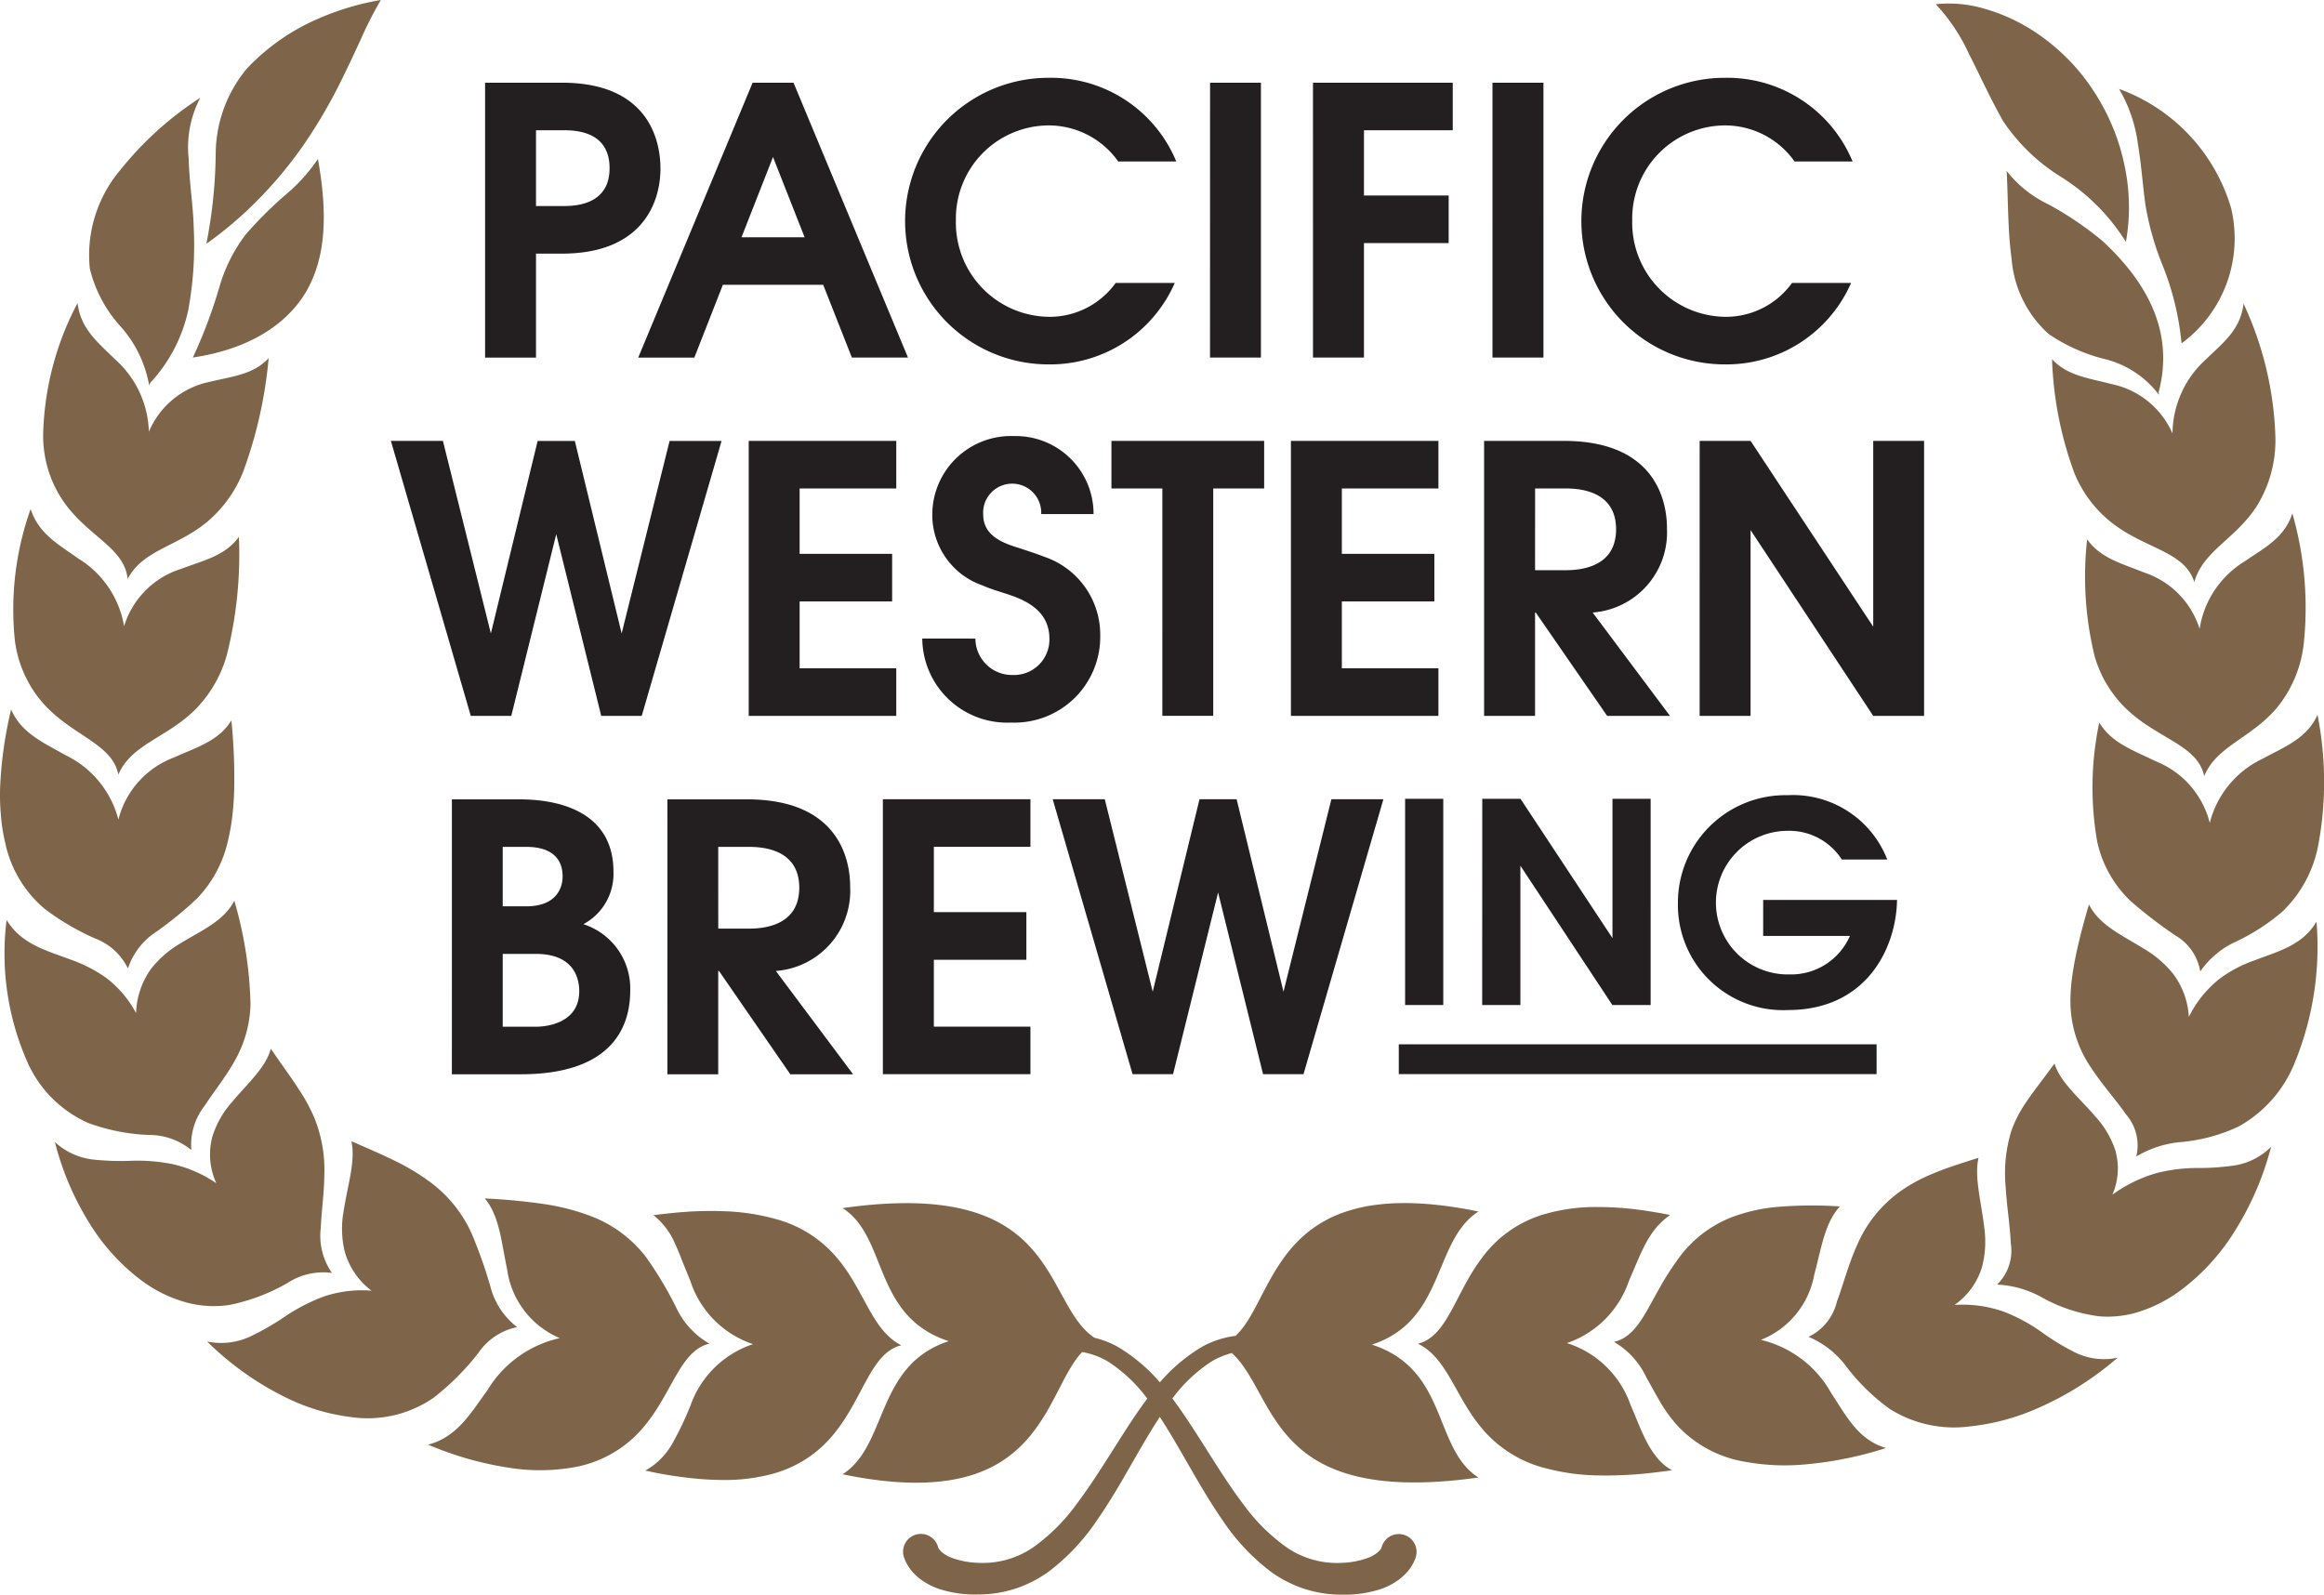
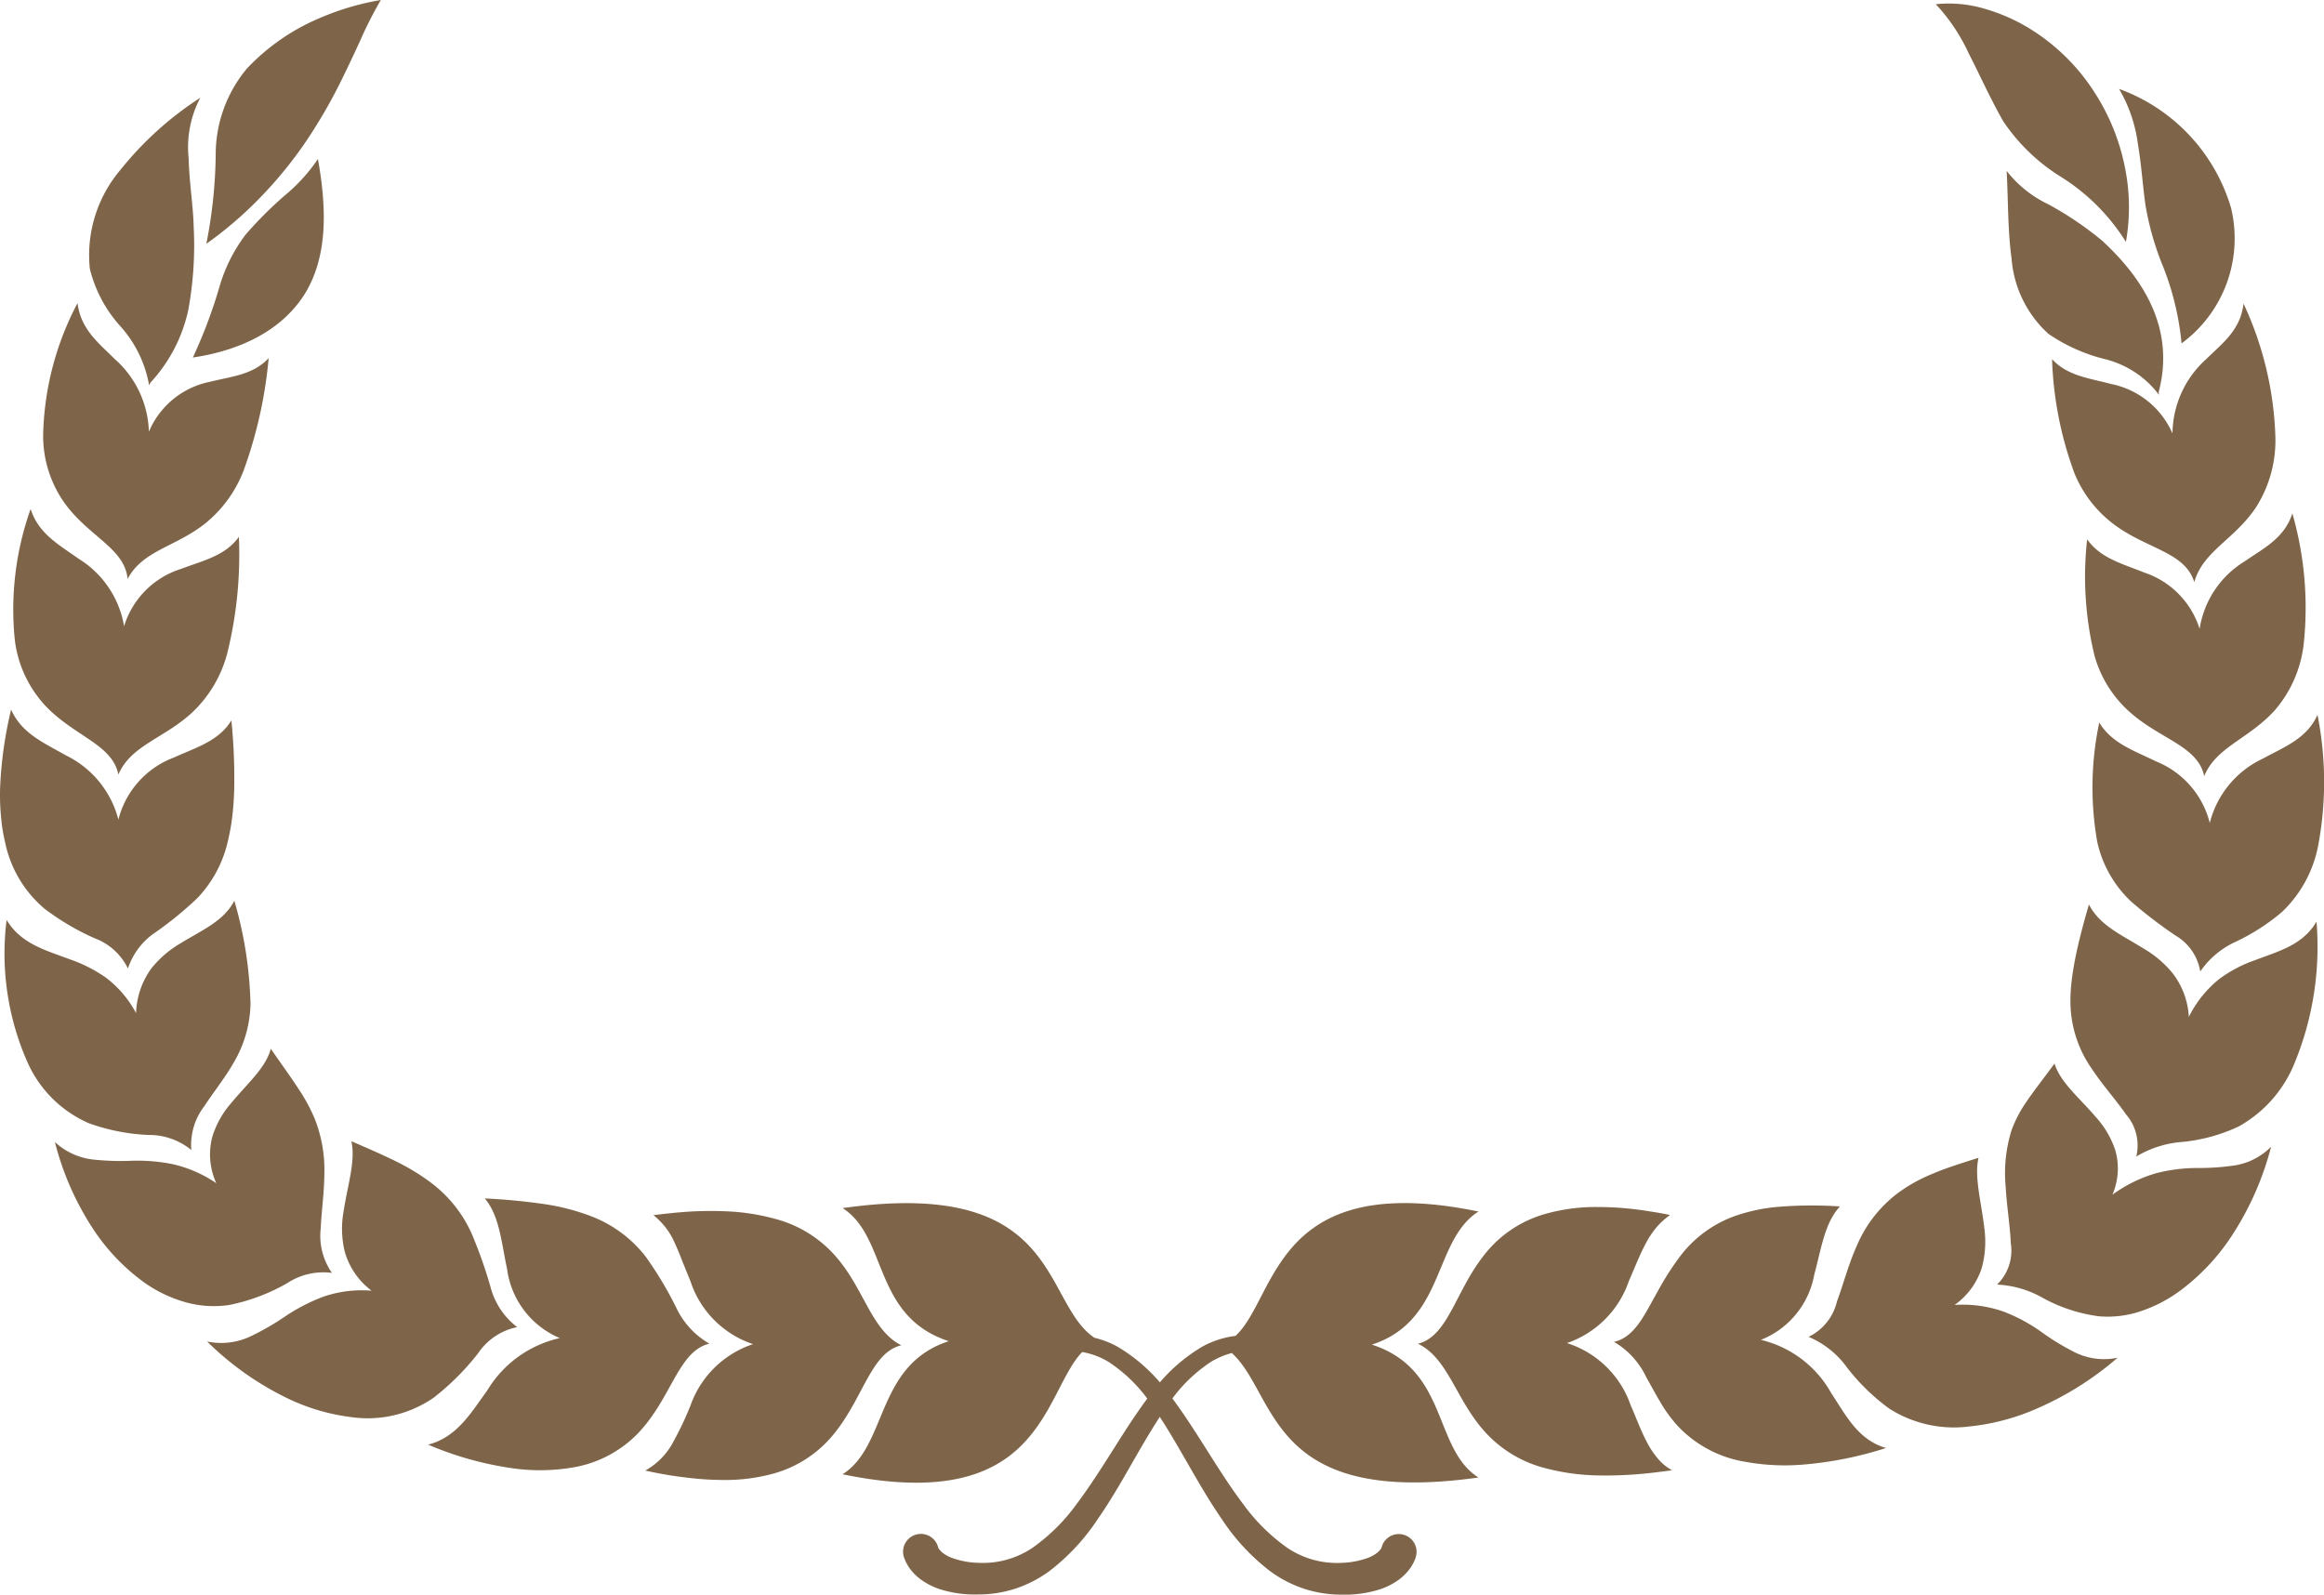
<svg xmlns="http://www.w3.org/2000/svg" width="157.375" height="107.998" viewBox="0 0 157.375 107.998">
  <g id="pacific-western-brewing-primary-lockup-full-color-rgb" transform="translate(0.002 0)">
    <path id="fullLogo" d="M56.593,96.955a8.008,8.008,0,0,1-4.247,2.852,12.421,12.421,0,0,1-3.566.423,20.491,20.491,0,0,1-2.261-.156c-.386-.045-.871-.109-1.339-.188s-.973-.175-1.485-.292a4.748,4.748,0,0,0,1.863-1.883,21.946,21.946,0,0,0,1.194-2.51,6.741,6.741,0,0,1,4.239-4.169,6.683,6.683,0,0,1-4.239-4.267l-.525-1.291c-.162-.421-.327-.835-.508-1.223A4.881,4.881,0,0,0,44.25,82.3c.421-.06.836-.1,1.233-.143s.765-.07,1.186-.1c.816-.045,1.568-.053,2.265-.028a14.643,14.643,0,0,1,3.554.519,8.207,8.207,0,0,1,4.2,2.653c1.863,2.2,2.344,4.907,4.345,5.908C59.021,91.587,58.493,94.539,56.593,96.955ZM48.036,91a5.536,5.536,0,0,1-2.261-2.472,25.145,25.145,0,0,0-2.029-3.39A8.5,8.5,0,0,0,40,82.36a14.954,14.954,0,0,0-3.062-.8,41.08,41.08,0,0,0-4.113-.395c1,1.178,1.119,2.954,1.508,4.76a5.93,5.93,0,0,0,3.574,4.7A7.657,7.657,0,0,0,33,94.161c-1.123,1.537-2.049,3.172-4.011,3.678a22.5,22.5,0,0,0,5.564,1.577,13.171,13.171,0,0,0,4.105-.011,7.94,7.94,0,0,0,4.788-2.6C45.53,94.437,46,91.485,48.036,91ZM35.019,89.879a5.018,5.018,0,0,1-1.813-2.749A31.468,31.468,0,0,0,31.918,83.5,8.848,8.848,0,0,0,29.2,80.11a14.98,14.98,0,0,0-2.317-1.422c-.9-.448-1.915-.886-3.092-1.4.3,1.311-.248,2.954-.52,4.719a6.627,6.627,0,0,0,.063,2.724,5,5,0,0,0,1.828,2.683,7.969,7.969,0,0,0-3.274.408,12.5,12.5,0,0,0-2.573,1.328,17.513,17.513,0,0,1-2.427,1.392,4.658,4.658,0,0,1-2.864.312,20.324,20.324,0,0,0,5.346,3.8,13.769,13.769,0,0,0,4.386,1.317,7.862,7.862,0,0,0,5.6-1.306,17.088,17.088,0,0,0,3.026-3.025A4.2,4.2,0,0,1,35.019,89.879ZM22.477,86.21a4.4,4.4,0,0,1-.756-3.061c.047-1.14.232-2.373.241-3.618a9.4,9.4,0,0,0-.65-3.757,11.665,11.665,0,0,0-1.1-2.03c-.481-.754-1.107-1.595-1.875-2.719-.351,1.317-1.608,2.371-2.7,3.7A6.245,6.245,0,0,0,14.373,77a4.676,4.676,0,0,0,.275,3.136,8.6,8.6,0,0,0-2.963-1.294,12.108,12.108,0,0,0-2.79-.228,17.378,17.378,0,0,1-2.679-.094,4.572,4.572,0,0,1-2.5-1.174,19.4,19.4,0,0,0,2.616,5.928,13.844,13.844,0,0,0,3.345,3.518,9.029,9.029,0,0,0,3.175,1.477,7.142,7.142,0,0,0,2.663.113A13.041,13.041,0,0,0,19.451,86.9a4.457,4.457,0,0,1,3.026-.692Zm-9.523-8.325a4.312,4.312,0,0,1,.891-2.984c.615-.944,1.383-1.885,2-2.973A8.145,8.145,0,0,0,16.962,68,27.22,27.22,0,0,0,15.866,61c-.705,1.387-2.211,2-3.652,2.892a7.067,7.067,0,0,0-1.97,1.7,5.439,5.439,0,0,0-1.032,3.02,7.333,7.333,0,0,0-2.073-2.423,9.861,9.861,0,0,0-2.411-1.219c-1.647-.619-3.306-1.046-4.283-2.666a18.2,18.2,0,0,0,1.473,9.768A8.081,8.081,0,0,0,6,76.065a13.5,13.5,0,0,0,4.042.8A4.511,4.511,0,0,1,12.954,77.886ZM8.66,65.591a4.744,4.744,0,0,1,1.9-2.472,24.4,24.4,0,0,0,2.794-2.284,8.22,8.22,0,0,0,2.1-3.983,13.32,13.32,0,0,0,.268-1.516c.067-.538.114-1.165.134-1.832a39.014,39.014,0,0,0-.189-4.715c-.859,1.409-2.392,1.831-3.908,2.521a6.078,6.078,0,0,0-3.743,4.2,6.7,6.7,0,0,0-3.565-4.357c-1.474-.844-2.987-1.471-3.7-3.1A27.386,27.386,0,0,0,.012,53.2a15.065,15.065,0,0,0,.051,2.057,11.55,11.55,0,0,0,.279,1.78,7.98,7.98,0,0,0,2.676,4.51A16.893,16.893,0,0,0,6.43,63.554a4.073,4.073,0,0,1,2.23,2.036ZM8.014,52.459c.851-2,3.144-2.464,5.024-4.23a8.453,8.453,0,0,0,2.337-3.938,27.783,27.783,0,0,0,.8-7.934c-.934,1.3-2.419,1.6-3.908,2.17A5.87,5.87,0,0,0,8.4,42.414a6.657,6.657,0,0,0-3.069-4.567c-1.328-.95-2.718-1.682-3.258-3.375a20.282,20.282,0,0,0-1.068,8.9A7.937,7.937,0,0,0,3.16,47.892c1.97,2.01,4.456,2.551,4.854,4.567ZM8.64,39.21c1.005-1.922,3.243-2.174,5.217-3.73A8.511,8.511,0,0,0,16.5,31.853a30.062,30.062,0,0,0,1.691-7.6c-1.041,1.125-2.471,1.232-3.956,1.6a5.705,5.705,0,0,0-4.156,3.391,6.809,6.809,0,0,0-2.3-4.917c-1.116-1.113-2.313-2.021-2.53-3.8a19.989,19.989,0,0,0-2.328,8.887,7.853,7.853,0,0,0,1.537,4.775C6.123,36.4,8.444,37.166,8.64,39.21Zm1.533-13.284a10.468,10.468,0,0,0,2.576-4.939,24.206,24.206,0,0,0,.363-5.656c-.027-1.327-.3-3-.339-4.61a7.183,7.183,0,0,1,.788-4.1,22.589,22.589,0,0,0-5.4,4.873,8.927,8.927,0,0,0-2.08,6.7A8.982,8.982,0,0,0,8.155,22.1a8.058,8.058,0,0,1,1.942,4m10.646-6.372c1.328-2.308,1.454-5.244.784-8.959a11.652,11.652,0,0,1-2.223,2.45,26.7,26.7,0,0,0-2.652,2.644,10.783,10.783,0,0,0-1.82,3.656,33.864,33.864,0,0,1-1.774,4.694C16.831,23.653,19.408,22,20.744,19.728ZM13.971,16.51a25.635,25.635,0,0,0,3.44-2.92,28.2,28.2,0,0,0,3.144-3.772,35.035,35.035,0,0,0,2.624-4.509c.4-.816.8-1.667,1.21-2.555A26.537,26.537,0,0,1,25.787,0a18.185,18.185,0,0,0-4.215,1.255,14.553,14.553,0,0,0-4.858,3.392,9.084,9.084,0,0,0-2.108,5.7A32.72,32.72,0,0,1,13.971,16.51Zm79.6,88.258h0c0,.013,0,0-.008.038v0A.117.117,0,0,0,93.566,104.768Zm1.415-.843a1.2,1.2,0,0,0-1.439.916.187.187,0,0,1,.012-.034.56.56,0,0,1-.047.083,1.094,1.094,0,0,1-.186.213,2.235,2.235,0,0,1-.634.382,5.658,5.658,0,0,1-1.836.359,6,6,0,0,1-3.684-1.016,12.76,12.76,0,0,1-2.978-2.948c-.879-1.161-1.675-2.42-2.482-3.693s-1.624-2.572-2.573-3.806a11.472,11.472,0,0,0-3.519-3.206,6.373,6.373,0,0,0-1.508-.574c-1.734-1.159-2.3-3.735-4.1-5.859-1.923-2.28-5.259-4.015-12.955-2.922,3.081,1.966,2.018,7.322,7.187,9.012-4.969,1.625-4.106,7.046-7.187,9.014,7.7,1.592,11.032-.386,12.955-2.926,1.478-1.938,2.128-4.179,3.27-5.353a5.129,5.129,0,0,1,1.757.651,10.254,10.254,0,0,1,2.987,2.988C78.866,96.4,79.607,97.694,80.36,99s1.509,2.634,2.4,3.919a14.315,14.315,0,0,0,3.289,3.52,8.3,8.3,0,0,0,2.281,1.168,8.175,8.175,0,0,0,2.541.391,7.907,7.907,0,0,0,2.608-.371,4.6,4.6,0,0,0,1.332-.709,3.718,3.718,0,0,0,.6-.6,2.99,2.99,0,0,0,.252-.386,1.687,1.687,0,0,0,.114-.228l.056-.132a1.252,1.252,0,0,0,.059-.2A1.2,1.2,0,0,0,94.982,103.925Z" fill="#7e6448" />
    <path id="fullLogo-2" data-name="fullLogo" d="M188.71,85.464a8,8,0,0,1,4.224-2.9,12.525,12.525,0,0,1,3.577-.47,21.235,21.235,0,0,1,2.27.126c.41.047.831.1,1.276.175.43.066.922.149,1.331.243a5.149,5.149,0,0,0-.934.852,6.276,6.276,0,0,0-.713,1.08c-.417.777-.748,1.654-1.134,2.523a6.738,6.738,0,0,1-4.2,4.216,6.71,6.71,0,0,1,4.314,4.205c.378.86.694,1.731,1.1,2.5a5.952,5.952,0,0,0,.705,1.07,3.336,3.336,0,0,0,1,.839c-.536.071-.958.126-1.407.177s-.863.088-1.268.115c-.82.053-1.572.073-2.274.058a14.849,14.849,0,0,1-3.577-.478,8.258,8.258,0,0,1-4.248-2.589c-1.9-2.179-2.411-4.877-4.432-5.853C186.339,90.849,186.831,87.9,188.71,85.464Zm8.885,5.763a5.475,5.475,0,0,1,2.2,2.425c.3.519.591,1.078.926,1.637a9.346,9.346,0,0,0,1.206,1.65,8.053,8.053,0,0,0,4.582,2.414,14.9,14.9,0,0,0,3.987.177,24.964,24.964,0,0,0,5.516-1.114c-1.9-.566-2.687-2.177-3.7-3.707a7.42,7.42,0,0,0-4.771-3.618,5.866,5.866,0,0,0,3.616-4.423c.477-1.752.7-3.5,1.738-4.613a28.258,28.258,0,0,0-4.11.021,11.84,11.84,0,0,0-3.053.647,8.045,8.045,0,0,0-3.771,2.858,19.112,19.112,0,0,0-1.171,1.8l-.958,1.723C199.219,90.173,198.593,91,197.6,91.227Zm13.172-.342a6.149,6.149,0,0,1,2.6,2.068,14.045,14.045,0,0,0,2.877,2.8,8.167,8.167,0,0,0,5.44,1.2A15.125,15.125,0,0,0,226.1,95.8a21.314,21.314,0,0,0,5.6-3.5,4.457,4.457,0,0,1-2.841-.337,16.245,16.245,0,0,1-2.337-1.419A11.539,11.539,0,0,0,224,89.186a8.369,8.369,0,0,0-3.34-.461,4.886,4.886,0,0,0,1.852-2.553,6.817,6.817,0,0,0,.154-2.7c-.209-1.77-.685-3.432-.386-4.711-1.207.38-2.242.707-3.14,1.093a10.784,10.784,0,0,0-2.328,1.3,8.714,8.714,0,0,0-2.755,3.518c-.591,1.309-.938,2.677-1.363,3.814a3.565,3.565,0,0,1-1.922,2.4Zm12.769-3.539a6.932,6.932,0,0,1,3.129.922,10.779,10.779,0,0,0,3.794,1.229,7.03,7.03,0,0,0,2.568-.271,9.64,9.64,0,0,0,3.121-1.629,14.546,14.546,0,0,0,3.329-3.629,20.281,20.281,0,0,0,2.616-5.958,4.459,4.459,0,0,1-2.407,1.257,16.5,16.5,0,0,1-2.617.184,11.222,11.222,0,0,0-2.75.35,9.559,9.559,0,0,0-2.975,1.46,4.461,4.461,0,0,0,.186-3.046,6.313,6.313,0,0,0-1.316-2.224c-1.107-1.3-2.387-2.324-2.789-3.612-.816,1.108-1.446,1.908-1.915,2.608a8.4,8.4,0,0,0-1,1.925,9.788,9.788,0,0,0-.39,3.84c.075,1.317.3,2.636.343,3.791A3.2,3.2,0,0,1,223.536,87.346Zm9.425-8.67a7.031,7.031,0,0,1,3.124-.99,11.6,11.6,0,0,0,3.806-1.044,8.579,8.579,0,0,0,3.747-4.192,20.736,20.736,0,0,0,1.529-9.682c-.957,1.614-2.585,2-4.208,2.625a8.861,8.861,0,0,0-2.38,1.262,7.584,7.584,0,0,0-2.057,2.564,5.34,5.34,0,0,0-1.079-2.935,7.235,7.235,0,0,0-1.994-1.7c-1.457-.909-2.974-1.558-3.692-2.98-.981,3.349-1.351,5.471-1.233,7.144a8,8,0,0,0,1.442,4.006c.737,1.116,1.635,2.1,2.286,3.048a3.2,3.2,0,0,1,.709,2.875Zm4.334-12.534a5.862,5.862,0,0,1,2.427-2.026,14.133,14.133,0,0,0,3.128-2.024,8.387,8.387,0,0,0,2.42-4.427,23.279,23.279,0,0,0-.036-8.9c-.733,1.614-2.23,2.158-3.687,2.954a6.6,6.6,0,0,0-3.609,4.362,6.088,6.088,0,0,0-3.629-4.163c-1.5-.738-3.018-1.229-3.853-2.639a21.248,21.248,0,0,0-.138,8.078,7.846,7.846,0,0,0,2.3,4.051,31.063,31.063,0,0,0,3.014,2.308,3.465,3.465,0,0,1,1.663,2.432Zm.271-13.239c.816-1.99,3.058-2.518,4.811-4.492a8.288,8.288,0,0,0,1.923-4.447,23.146,23.146,0,0,0-.768-8.845c-.54,1.672-1.911,2.336-3.215,3.238a6.53,6.53,0,0,0-3.066,4.583,5.868,5.868,0,0,0-3.755-3.818c-1.474-.6-2.951-.954-3.861-2.25a22.677,22.677,0,0,0,.5,7.887,7.968,7.968,0,0,0,2.5,3.912c2.041,1.761,4.508,2.242,4.924,4.232Zm-.673-13.136c.587-2.1,2.715-2.864,4.188-5.077a8.455,8.455,0,0,0,1.3-4.779,22.977,22.977,0,0,0-2.156-9c-.208,1.795-1.41,2.663-2.525,3.756a6.85,6.85,0,0,0-2.286,5.04,5.767,5.767,0,0,0-4.145-3.351c-1.505-.4-2.963-.546-4.011-1.684a24.558,24.558,0,0,0,1.513,7.716,8.179,8.179,0,0,0,2.88,3.62c2.18,1.541,4.625,1.778,5.237,3.758ZM234.478,26.9c1.095-4.148-.875-7.527-3.822-10.247a22.637,22.637,0,0,0-3.648-2.468,7.861,7.861,0,0,1-2.825-2.262c.11,1.913.067,4.011.335,5.938a7.667,7.667,0,0,0,2.5,5.1,11.72,11.72,0,0,0,3.826,1.709,6.561,6.561,0,0,1,3.653,2.414m4.9-12.594a12.27,12.27,0,0,0-7.6-8.12,9.865,9.865,0,0,1,1.273,3.719c.24,1.415.335,2.883.512,4.131a19.372,19.372,0,0,0,1.213,4.224,18.977,18.977,0,0,1,1.233,5.159,8.82,8.82,0,0,0,3.365-9.114Zm-7.135,2.233a13.456,13.456,0,0,0-.02-4.783,14.541,14.541,0,0,0-2.068-5.273,13.811,13.811,0,0,0-4.48-4.413,12.333,12.333,0,0,0-3.029-1.32,8.448,8.448,0,0,0-3.278-.3,12.571,12.571,0,0,1,2.234,3.342c.725,1.407,1.431,3,2.332,4.586a12.9,12.9,0,0,0,3.967,3.8A13.8,13.8,0,0,1,232.255,16.722ZM181.2,91.413c4.993-1.627,4.125-7.044,7.218-9.014-7.734-1.594-11.087.391-13.022,2.922-1.544,2.024-2.191,4.374-3.435,5.5a6.318,6.318,0,0,0-2.195.7,11.468,11.468,0,0,0-3.518,3.206c-.949,1.234-1.765,2.529-2.573,3.806s-1.608,2.532-2.482,3.693a12.814,12.814,0,0,1-2.975,2.948,6.021,6.021,0,0,1-3.692,1.016,5.647,5.647,0,0,1-1.832-.359,2.313,2.313,0,0,1-.639-.382,1.436,1.436,0,0,1-.181-.213.676.676,0,0,1-.047-.079s0,.017.011.03a1.206,1.206,0,1,0-2.355.521,1.029,1.029,0,0,0,.067.2l.051.132a1.74,1.74,0,0,0,.114.228,3.091,3.091,0,0,0,.252.386,3.613,3.613,0,0,0,.6.6,4.668,4.668,0,0,0,1.332.709,7.892,7.892,0,0,0,2.608.371,8.174,8.174,0,0,0,2.541-.391,8.346,8.346,0,0,0,2.281-1.168,14.4,14.4,0,0,0,3.289-3.52c.895-1.285,1.651-2.613,2.4-3.919s1.5-2.6,2.336-3.793a10.258,10.258,0,0,1,2.987-2.988,5.542,5.542,0,0,1,1.371-.574c1.414,1.276,2.037,3.575,3.68,5.509,1.934,2.286,5.288,4.013,13.022,2.922C185.33,98.452,186.4,93.1,181.2,91.413Zm-29.384,13.7a.068.068,0,0,0,.012.03v.013A.166.166,0,0,0,151.821,105.116Z" transform="translate(-88.301 -0.348)" fill="#7e6448" />
-     <path id="type" d="M71.063,13.2h5.205c5.969,0,6.671,4.048,6.671,5.812,0,2.341-1.257,5.764-6.671,5.764H74.511v7.042H71.063Zm3.448,8.353H76.4c.953,0,3.093-.173,3.093-2.565,0-2.416-2.139-2.568-3.093-2.568H74.511Zm19.448,5.335H87.165l-1.933,4.931h-3.8L89.179,13.2h2.77L99.7,31.814H95.9Zm-5.532-3.219H92.7l-2.14-5.437Zm25.511-5.133a5.767,5.767,0,0,0-4.677-2.443,6.306,6.306,0,0,0-6.316,6.419,6.376,6.376,0,0,0,6.34,6.544,5.515,5.515,0,0,0,4.48-2.294h4a9.2,9.2,0,0,1-8.577,5.515,9.7,9.7,0,1,1,.043-19.408,9.173,9.173,0,0,1,8.637,5.666Zm6.218-5.335H123.6V31.814h-3.447Zm6.969,0h9.465v3.22h-6.012V20.84h5.736v3.223h-5.736v7.75h-3.452Zm12.156,0h3.451V31.814H139.28Zm20.456,5.335a5.767,5.767,0,0,0-4.677-2.443,6.306,6.306,0,0,0-6.316,6.419,6.376,6.376,0,0,0,6.34,6.544,5.514,5.514,0,0,0,4.48-2.294h4a9.209,9.209,0,0,1-8.585,5.515,9.7,9.7,0,1,1,.051-19.408,9.18,9.18,0,0,1,8.636,5.666Zm-90.922,43.2h4.476c1.159,0,6.465.023,6.465,4.906a3.858,3.858,0,0,1-2.037,3.548,4.575,4.575,0,0,1,3.172,4.5c0,2.694-1.462,5.665-7.423,5.665H68.814Zm5.027,7.245c2.242,0,2.471-1.484,2.471-2.013,0-1.861-1.691-2.013-2.444-2.013H72.257v4.026Zm.654,8.154c.4,0,2.943-.073,2.943-2.414,0-.756-.276-2.519-2.943-2.519H72.257v4.933Zm8.913-15.4h5.382c6.269,0,6.993,4.124,6.993,5.913a5.442,5.442,0,0,1-5.032,5.71l5.233,7H91.733l-4.831-7H86.85v7H83.408Zm3.443,8.756h2.041c.8,0,3.444-.075,3.444-2.771s-2.64-2.766-3.444-2.766H86.85ZM98,61.727h9.992v3.219h-6.54v4.427h6.265V72.6h-6.265v4.529h6.54v3.221H98Zm11.5,0h3.526l3.247,13.036,3.168-13.036h2.513l3.175,13.036,3.243-13.036h3.522l-5.41,18.62h-2.739L120.7,68.042l-3.05,12.306h-2.742Zm23.864-.03h2.585V75.666h-2.585Zm5.225,0h2.588l6.229,9.437V61.7h2.585V75.666H147.4l-6.229-9.435v9.435h-2.588Zm28.087,6.852c-.059,3.324-2.115,7.456-7.383,7.456a7.122,7.122,0,0,1-7.455-7.232,7.281,7.281,0,0,1,7.42-7.319,6.847,6.847,0,0,1,6.756,4.358h-3.077a4.231,4.231,0,0,0-3.679-1.945,4.863,4.863,0,1,0,.114,9.725,4.346,4.346,0,0,0,4.113-2.606h-5.874V68.549ZM64.684,37.458h3.523L71.454,50.5l3.168-13.038h2.518L80.31,50.5l3.247-13.038h3.519L81.67,56.082H78.927L75.881,43.776,72.837,56.082H70.094Zm24.231,0h9.992V40.68H92.363v4.428h6.264V48.33H92.363v4.529h6.544v3.223H88.915Zm15.35,13.39a2.481,2.481,0,0,0,2.518,2.465,2.4,2.4,0,0,0,2.494-2.465c0-1.888-1.615-2.593-2.723-2.969-.6-.2-1.229-.376-1.808-.632a5.056,5.056,0,0,1-3.4-4.832,5.33,5.33,0,0,1,5.535-5.282,5.268,5.268,0,0,1,5.386,5.282h-3.546a1.967,1.967,0,1,0-3.928.029c0,1.456,1.36,1.938,2.391,2.26.607.2,1.183.382,1.761.608a5.572,5.572,0,0,1,3.774,5.332,5.811,5.811,0,0,1-6.04,5.891,5.749,5.749,0,0,1-6.012-5.688ZM116.925,40.68h-3.448V37.458h10.342V40.68h-3.448v15.4h-3.447Zm8.707-3.222h9.988V40.68h-6.54v4.428h6.265V48.33h-6.265v4.529h6.54v3.223h-9.988Zm13.081,0h5.39c6.265,0,6.993,4.128,6.993,5.915a5.444,5.444,0,0,1-5.032,5.71l5.237,7h-4.255l-4.835-7h-.047v7h-3.451Zm3.451,8.758H144.2c.807,0,3.451-.077,3.451-2.771S145,40.68,144.2,40.68h-2.033Zm11.146-8.758h3.448l8.306,12.585V37.458h3.444V56.082h-3.443L156.758,43.5V56.082H153.31Zm11.982,40.867H132.936v2.021h32.356Z" transform="translate(-38.216 -7.599)" fill="#231f20" />
  </g>
</svg>